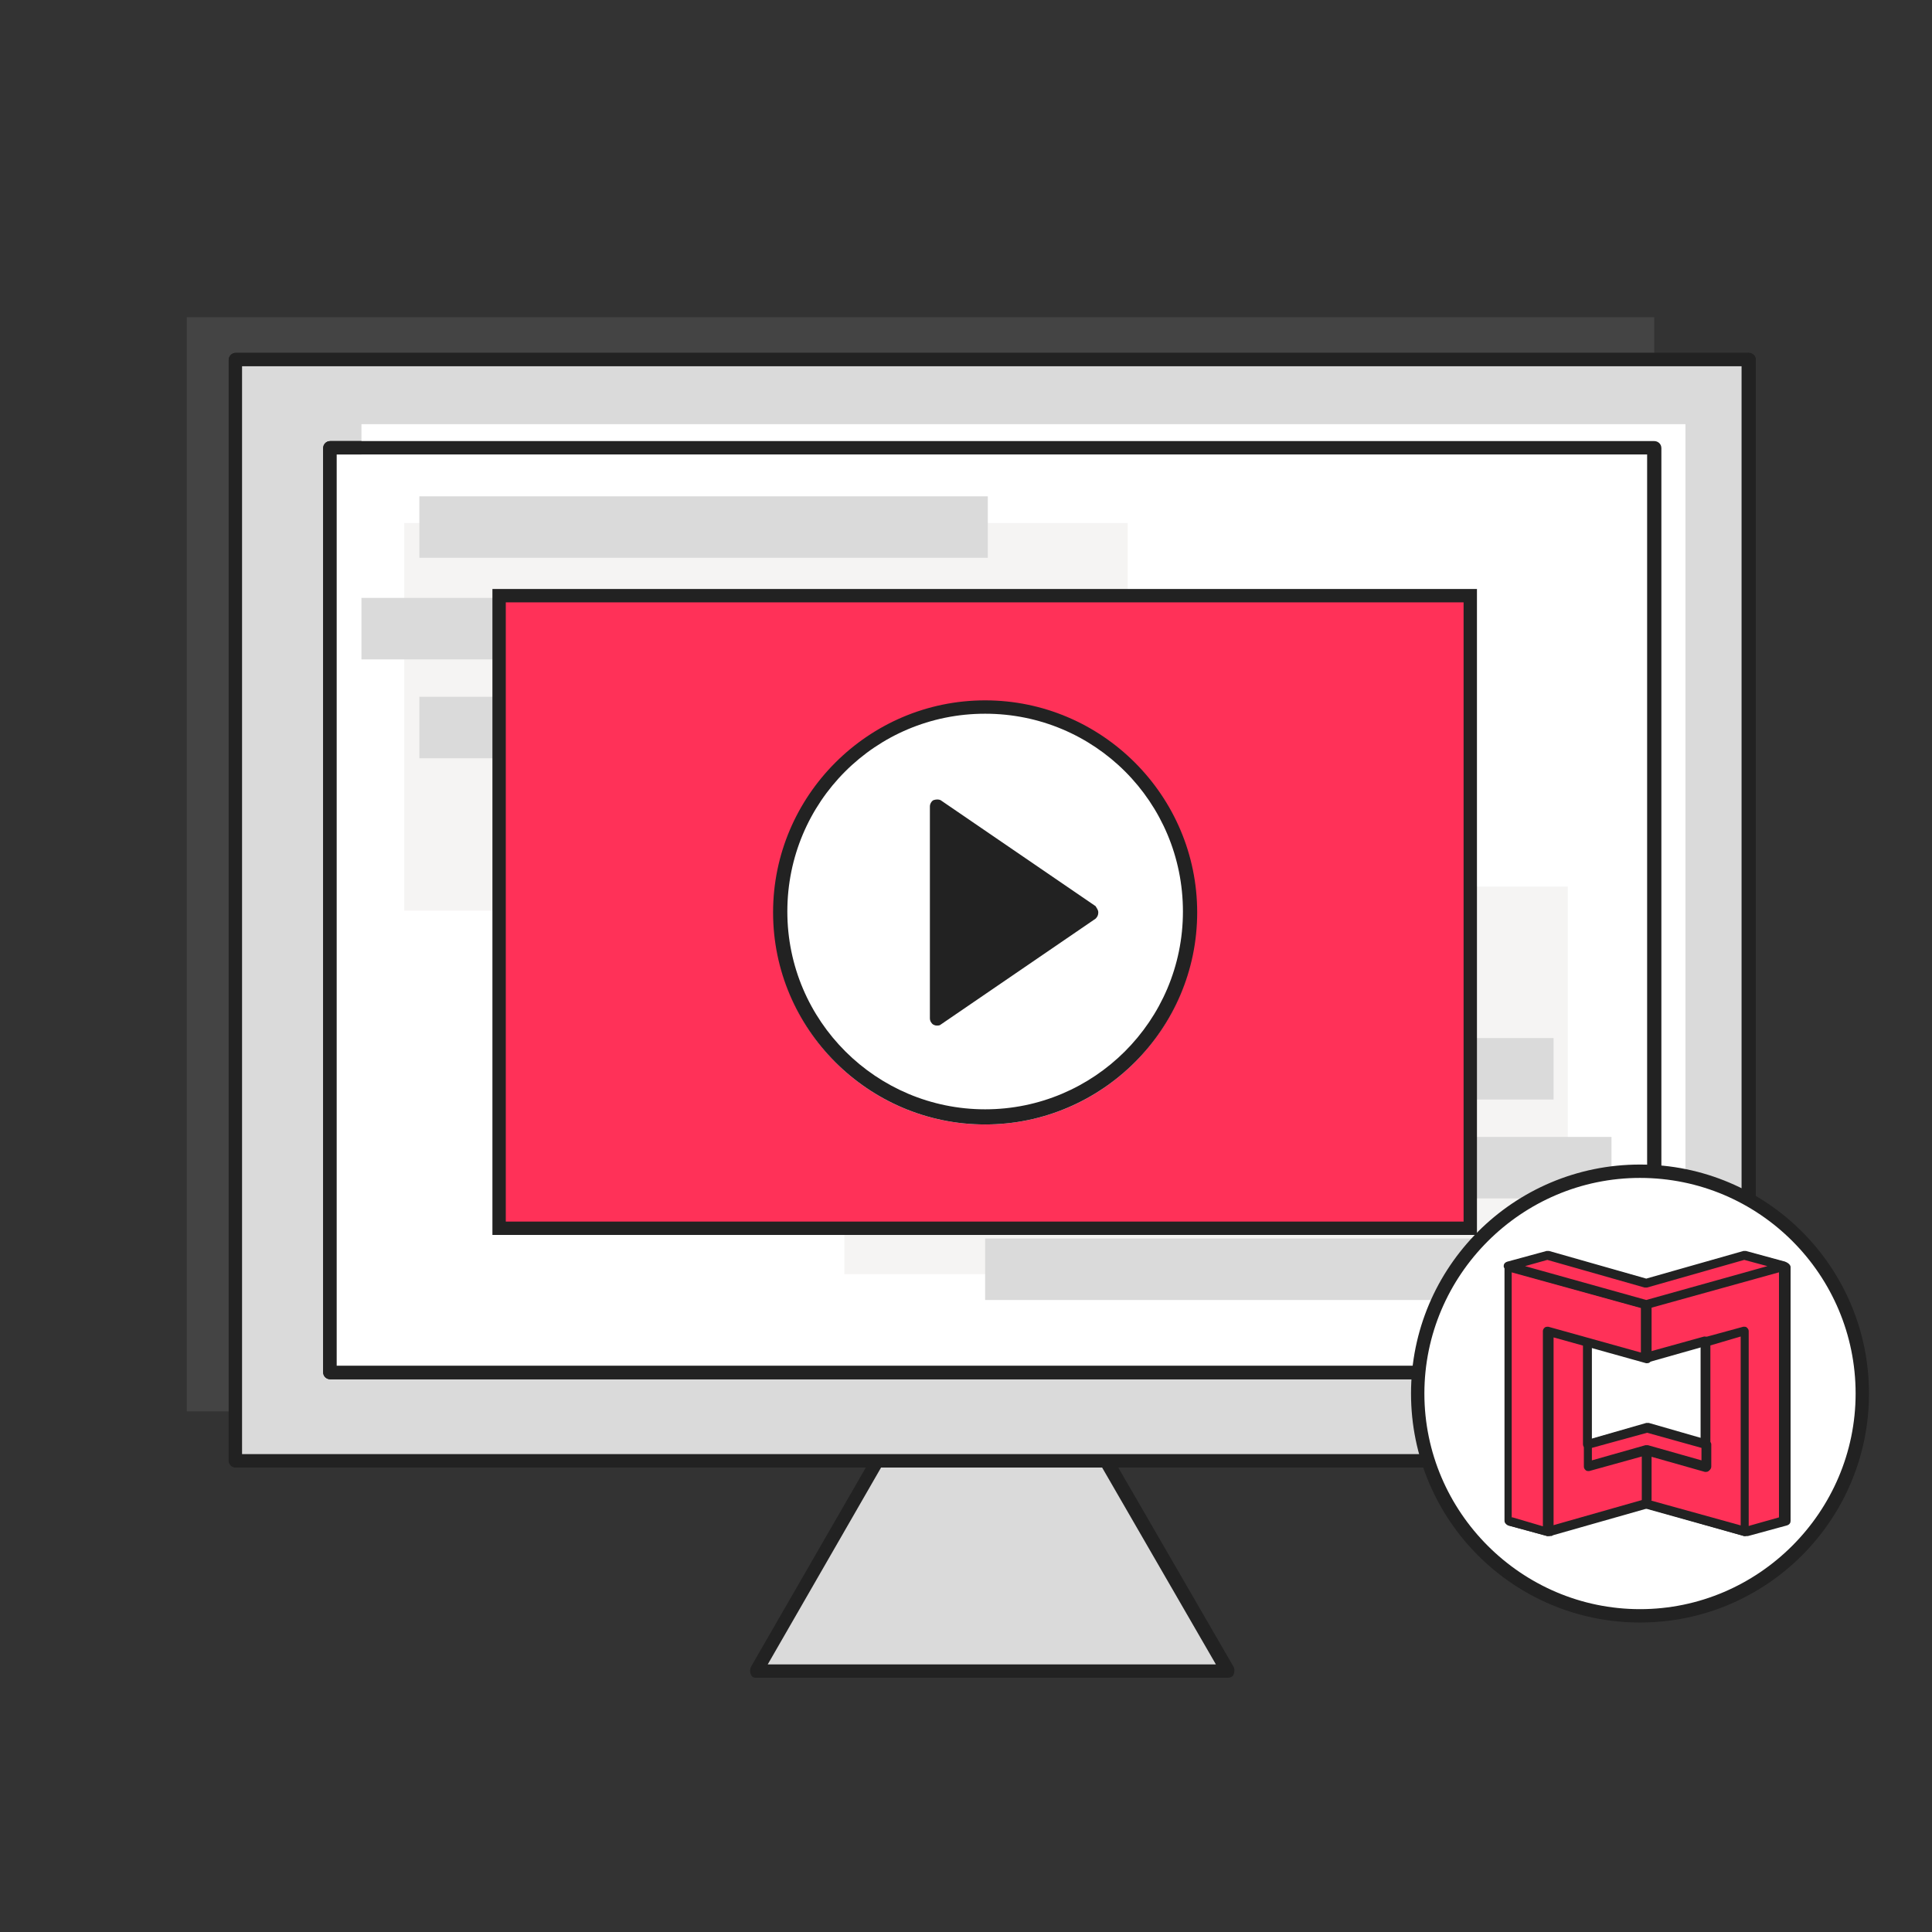
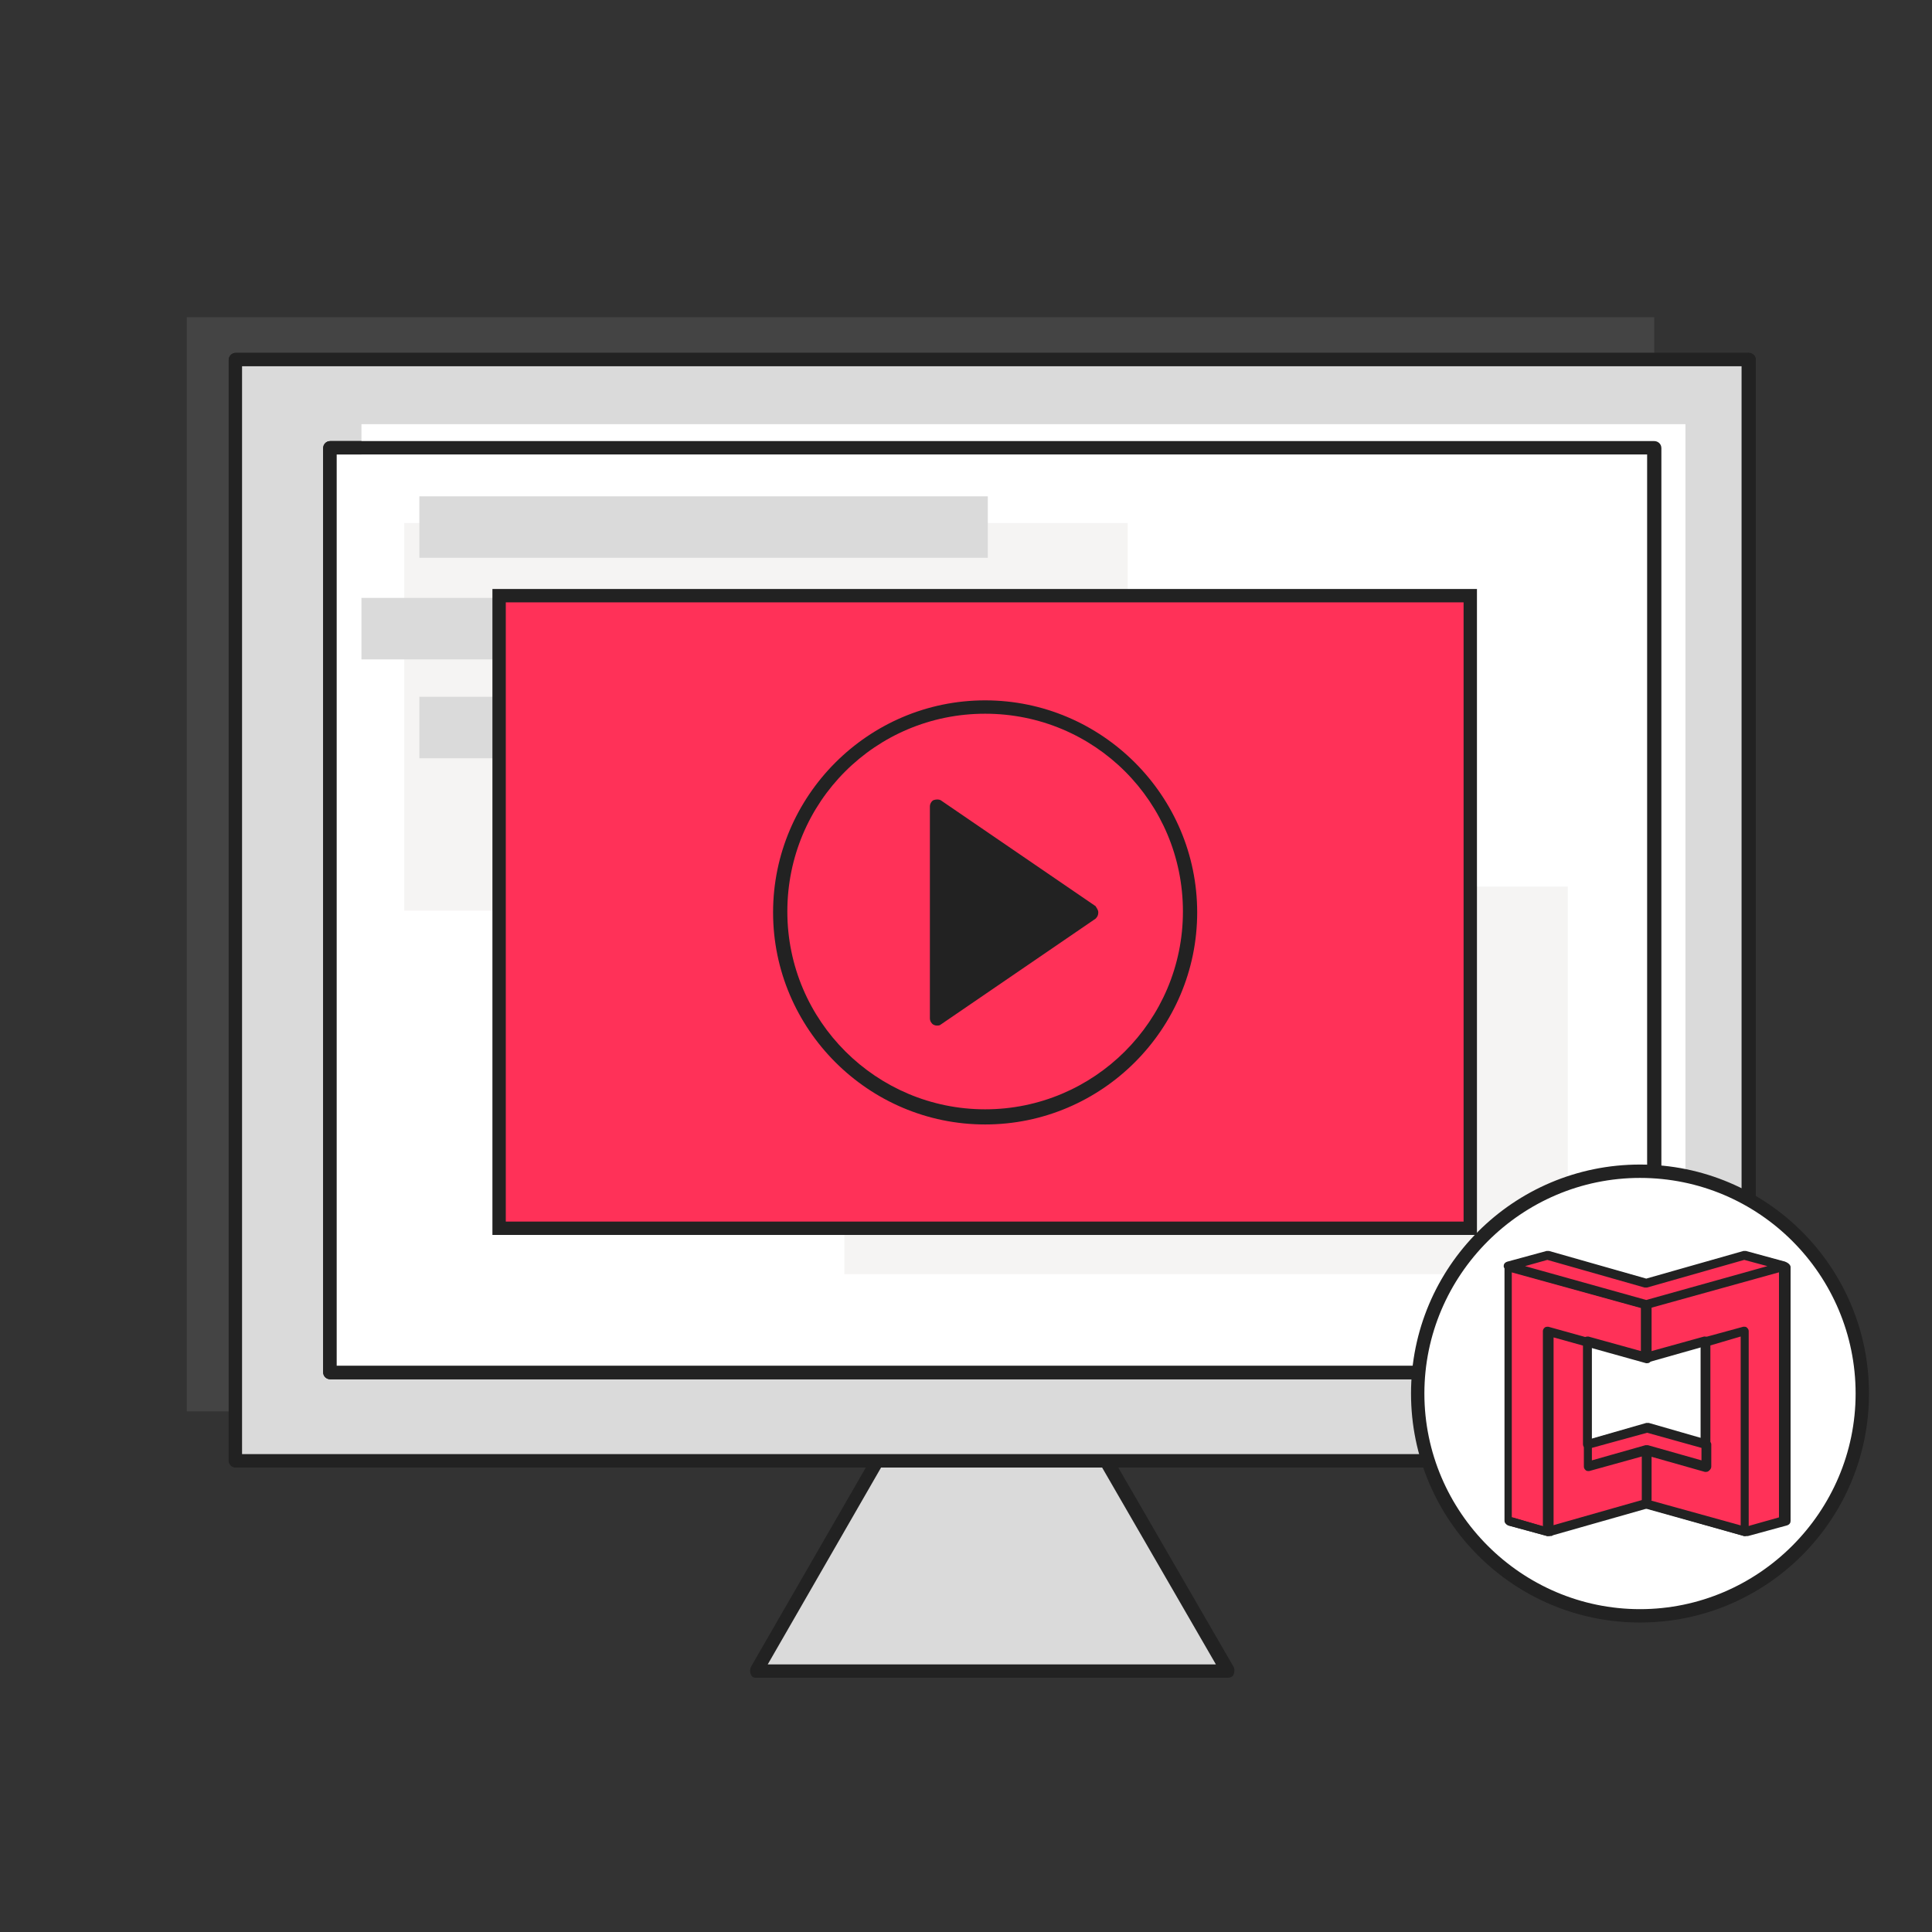
<svg xmlns="http://www.w3.org/2000/svg" width="401" height="401" fill="none" viewBox="0 0 401 401">
  <rect x="0" y="0" width="401" height="401" fill="#333333" stroke="none" />
  <path fill="#DADADA" d="m206.32 261.129-48.821 84.697h97.827l-49.006-84.697Z" />
  <path fill="#444" d="M343.352 65.845H38.775v227.092h304.577V65.845Z" />
  <path fill="#222" d="M254.772 348.23h-97.828c-.554 0-.924-.184-1.109-.739-.185-.37-.185-.925 0-1.48l48.821-84.697a1.388 1.388 0 0 1 2.404 0l49.006 84.697c.185.37.185.925 0 1.48-.185.555-.74.739-1.294.739Zm-95.423-2.773h93.019l-46.602-80.629-46.417 80.629Z" />
  <path fill="#fff" d="M363.14 74.721H48.946v228.572H363.14V74.721Z" />
  <path fill="#222" d="M362.955 304.588H48.946c-.74 0-1.48-.555-1.48-1.48V74.722c0-.74.556-1.48 1.48-1.48h314.009c.74 0 1.479.555 1.479 1.48v228.571c0 .74-.739 1.295-1.479 1.295Zm-312.714-2.774h311.234V76.016H50.241v225.798Z" />
  <path fill="#DADADA" d="M363.51 75.092H49.316v228.571H363.51V75.092Z" />
  <path fill="#fff" d="M343.352 92.845H68.549V284.8h274.803V92.845Z" />
  <path fill="#222" d="M343.352 286.28H68.549c-.74 0-1.48-.555-1.48-1.479V93.03c0-.74.555-1.48 1.48-1.48h274.803c.74 0 1.48.555 1.48 1.48v191.956c0 .739-.74 1.294-1.48 1.294Zm-273.509-2.774h272.03V94.324H69.843v189.182Z" />
  <path fill="#fff" d="M349.825 88.037H75.021v191.955h274.804V88.037Z" />
  <path fill="#222" d="M362.955 304.588H48.946c-.74 0-1.48-.555-1.48-1.48V74.722c0-.74.556-1.48 1.48-1.48h314.009c.74 0 1.479.555 1.479 1.48v228.571c0 .74-.739 1.295-1.479 1.295Zm-312.714-2.774h311.234V76.016H50.241v225.798Z" />
  <path fill="#222" d="M343.352 286.28H68.549c-.74 0-1.48-.555-1.48-1.479V93.03c0-.74.555-1.48 1.48-1.48h274.803c.74 0 1.48.555 1.48 1.48v191.956c0 .739-.74 1.294-1.48 1.294Zm-273.509-2.774h272.03V94.324H69.843v189.182Z" />
  <path fill="#F5F4F3" d="M325.414 184.014H175.252v80.444h150.162v-80.444Z" />
-   <path fill="#DADADA" d="M322.456 215.452H204.471v12.76h117.985v-12.76ZM306.182 192.336H188.197v12.76h117.985v-12.76ZM334.476 235.979H216.491v12.761h117.985v-12.761ZM322.456 257.061H204.471v12.76h117.985v-12.76Z" />
  <path fill="#F5F4F3" d="M234.06 108.563H83.898v80.444H234.06v-80.444Z" />
  <path fill="#DADADA" d="M205.026 144.624H87.041v12.76h117.985v-12.76ZM221.115 167.74h-117.8v12.76h117.8v-12.76ZM193.006 124.098H75.021v12.76h117.985v-12.76ZM205.026 103.015H87.041v12.76h117.985v-12.76Z" />
  <path fill="#fff" d="M340.394 335.285c25.431 0 46.047-20.616 46.047-46.047 0-25.432-20.616-46.048-46.047-46.048-25.432 0-46.048 20.616-46.048 46.048 0 25.431 20.616 46.047 46.048 46.047Z" />
  <path fill="#222" d="M340.394 336.765c-26.26 0-47.527-21.267-47.527-47.527s21.267-47.527 47.527-47.527c26.259 0 47.526 21.267 47.526 47.527s-21.267 47.527-47.526 47.527Zm0-92.28c-24.596 0-44.753 20.158-44.753 44.753 0 24.596 20.157 44.753 44.753 44.753 24.595 0 44.752-20.157 44.752-44.753 0-24.595-19.972-44.753-44.752-44.753Z" />
  <path fill="#FF3158" d="m362.215 260.39-20.527 5.732-20.527-5.732-8.137 2.219v52.889l8.137 2.219 20.527-5.732 20.527 5.732 8.137-2.219v-52.889l-8.137-2.219Zm-8.137 39.574-12.205-3.513-12.205 3.513v-21.451l12.205 3.513 12.205-3.513v21.451Z" />
  <path fill="#222" d="M362.215 318.827h-.185l-20.157-5.733-20.157 5.733h-.555l-8.137-2.219c-.37-.185-.74-.555-.74-.925v-52.704c0-.37.185-.74.74-.925l8.137-2.219h.555l20.157 5.733 20.157-5.733h.555l8.322 2.219c.37.185.74.555.74.925v52.704c0 .37-.185.74-.74.925l-8.137 2.219h-.555Zm-20.527-7.582h.185l20.157 5.733 7.212-2.034v-51.41l-7.397-2.035-20.157 5.733h-.555l-20.157-5.733-7.212 2.035v51.41l7.212 2.034 20.157-5.733h.555Zm-12.205-10.541c-.185 0-.37 0-.555-.185-.185-.185-.37-.37-.37-.739v-21.452c0-.37.185-.555.37-.74.185-.185.555-.185.74-.185l12.02 3.329 12.02-3.329c.185 0 .555 0 .74.185.185.185.37.37.37.74v21.452c0 .369-.185.554-.37.739-.185.185-.555.185-.74.185l-12.02-3.329-12.02 3.329h-.185Zm.924-21.082v19.048l11.096-3.144h.555l11.096 3.144v-19.048l-11.096 3.144h-.555l-11.096-3.144Z" />
-   <path fill="#FF3158" d="M341.688 270.745v11.096l-20.342-5.733v41.794l-8.322-2.404v-52.705l28.664 7.952Z" />
  <path fill="#222" d="M321.346 318.827h-.185l-8.137-2.219c-.37-.185-.74-.555-.74-.925v-52.705c0-.37.185-.554.37-.739.185-.185.555-.185.74-.185l28.664 7.952c.37.185.74.554.74.924v11.096c0 .37-.185.555-.37.74-.185.185-.555.185-.74.185l-19.232-5.363v40.499c0 .37-.185.555-.37.74-.37-.185-.555 0-.74 0Zm-7.397-3.884 6.287 1.85v-40.5c0-.37.185-.555.37-.74.185-.184.555-.184.74-.184l19.233 5.362v-9.246l-26.815-7.397v50.855h.185Z" />
  <path fill="#FF3158" d="m354.078 304.402-12.39-3.328v11.095l20.527 5.733v-41.794l-8.137 2.404v25.89Z" />
  <path fill="#222" d="M362.215 318.827h-.185l-20.527-5.733c-.37-.185-.74-.555-.74-.925v-11.095c0-.37.185-.555.37-.74.185-.185.555-.185.74-.185l11.096 3.144v-24.781c0-.369.185-.739.739-.924l8.137-2.219c.37 0 .555 0 .74.185.185.185.37.369.37.739v41.609c0 .37-.185.555-.37.74 0 0-.185.185-.37.185Zm-19.602-7.397 18.678 5.178v-39.205l-6.288 1.849v25.335c0 .37-.185.555-.37.74-.185.185-.555.185-.74.185l-11.095-3.144v9.062h-.185Z" />
  <path fill="#FF3158" d="m362.215 260.39 8.137 2.404-28.664 7.952-28.664-7.952 8.322-2.404 20.342 5.917 20.527-5.917Z" />
  <path fill="#222" d="M341.688 271.67h-.185l-28.664-7.952c-.37-.185-.739-.554-.739-.924s.184-.74.739-.925l8.137-2.219h.555l20.157 5.733 20.157-5.733h.555l8.137 2.219c.37.185.74.555.74.925s-.185.739-.74.924l-28.664 7.952h-.185Zm-25.15-8.876 25.15 7.027 25.15-7.027-4.808-1.295-20.157 5.733h-.555l-20.157-5.733-4.623 1.295Z" />
  <path fill="#FF3158" d="m341.688 296.451 12.39 3.513v4.439l-12.39-3.329-12.205 3.329v-4.439l12.205-3.513Z" />
  <path fill="#222" d="M354.078 305.327h-.185l-12.02-3.329-12.02 3.329c-.37 0-.555 0-.74-.185-.185-.185-.37-.37-.37-.74v-4.623c0-.37.185-.74.74-.925l12.205-3.513h.555l12.205 3.513c.37.185.74.555.74.925v4.623c0 .37-.185.555-.37.74-.37.185-.555.185-.74.185Zm-23.671-4.808v2.589l11.096-3.144h.555l11.096 3.144v-2.589l-11.281-3.144-11.466 3.144Z" />
  <path fill="#FF3158" d="M305.257 123.543H103.685v131.3h201.572v-131.3Z" />
  <path fill="#222" d="M306.737 256.322H102.206V122.249h204.346v134.073h.185Zm-201.757-2.774h198.798V125.022H104.98v128.526Z" />
-   <path fill="#fff" d="M204.471 233.39c24.206 0 43.828-19.622 43.828-43.828 0-24.206-19.622-43.828-43.828-43.828-24.205 0-43.828 19.622-43.828 43.828 0 24.206 19.623 43.828 43.828 43.828Z" />
  <path fill="#222" d="M227.957 189.377c0 .555-.185.925-.555 1.295l-32.177 22.006c-.185.185-.555.185-.74.185-.185 0-.37 0-.74-.185s-.739-.74-.739-1.294v-44.013c0-.555.369-1.11.739-1.295.555-.185 1.11-.185 1.48 0l32.177 22.007c.185.37.555.739.555 1.294Z" />
  <path fill="#222" d="M204.471 145.364c-24.226 0-44.013 19.788-44.013 44.013 0 24.226 19.787 44.013 44.013 44.013s44.013-19.787 44.013-44.013c0-24.225-19.787-44.013-44.013-44.013Zm0 84.882c-22.561 0-41.054-18.307-41.054-41.054 0-22.746 18.308-41.054 41.054-41.054 22.746 0 41.054 18.308 41.054 41.054 0 22.747-18.493 41.054-41.054 41.054Z" />
</svg>